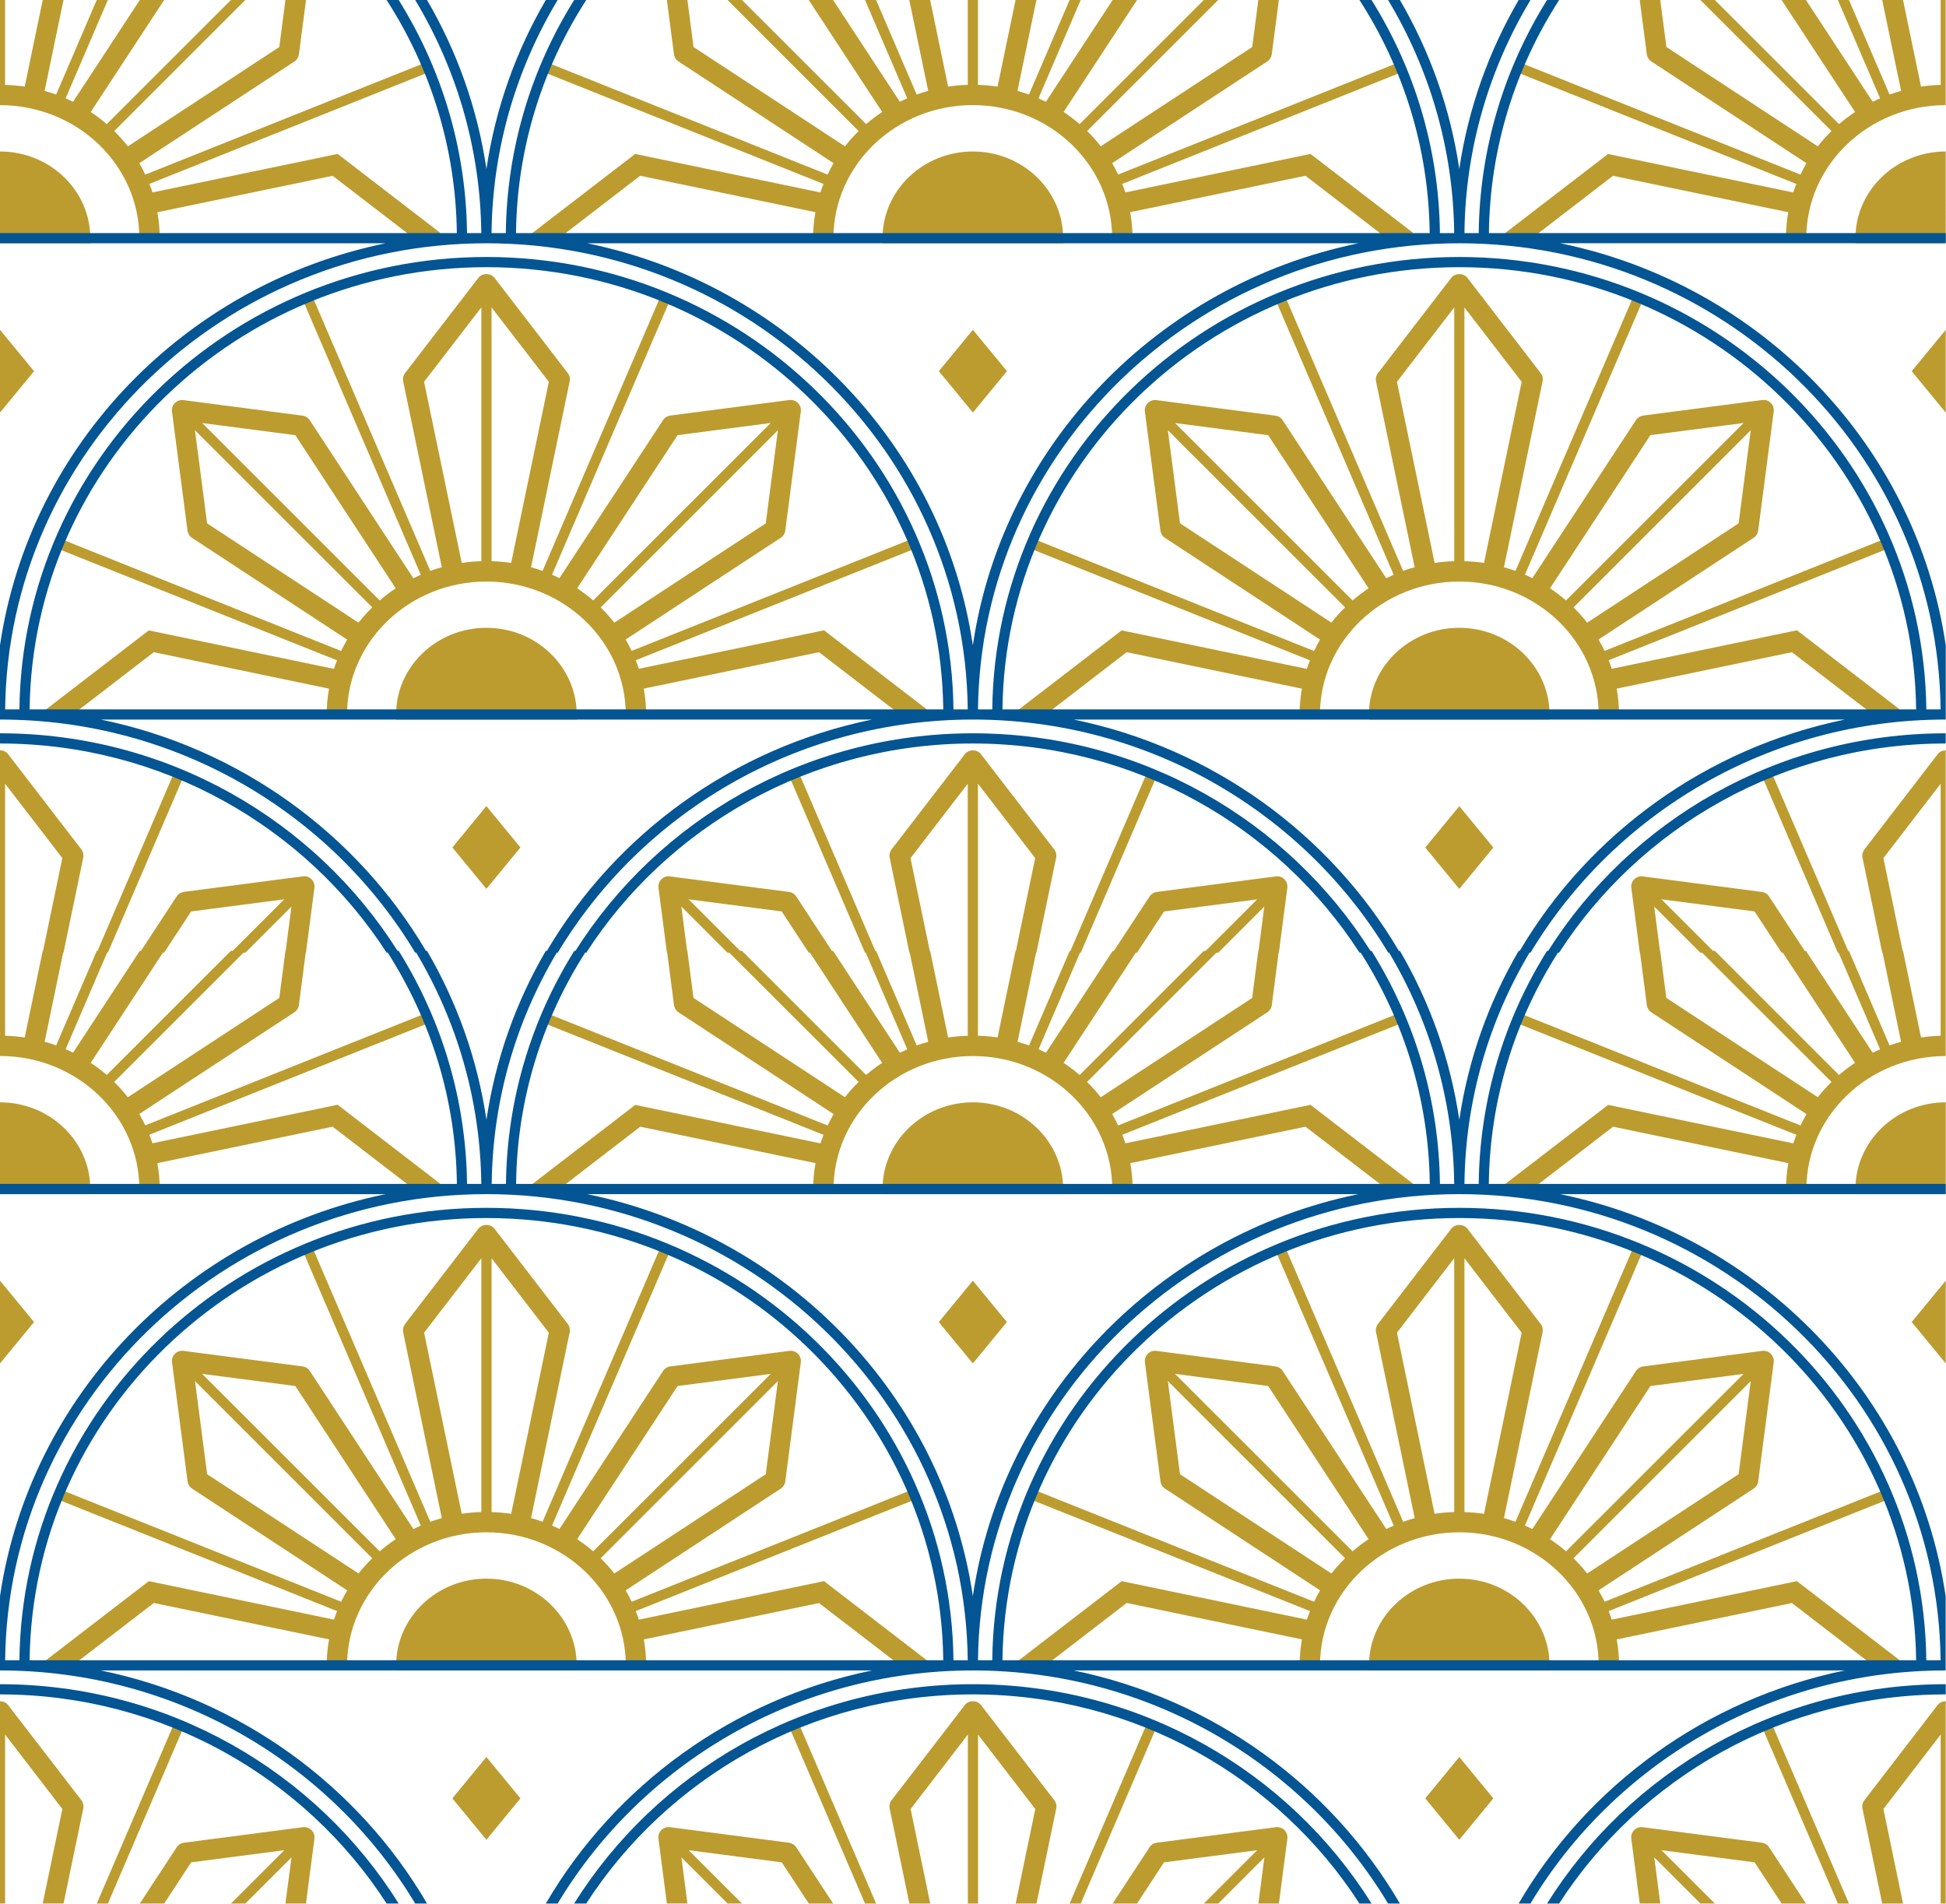
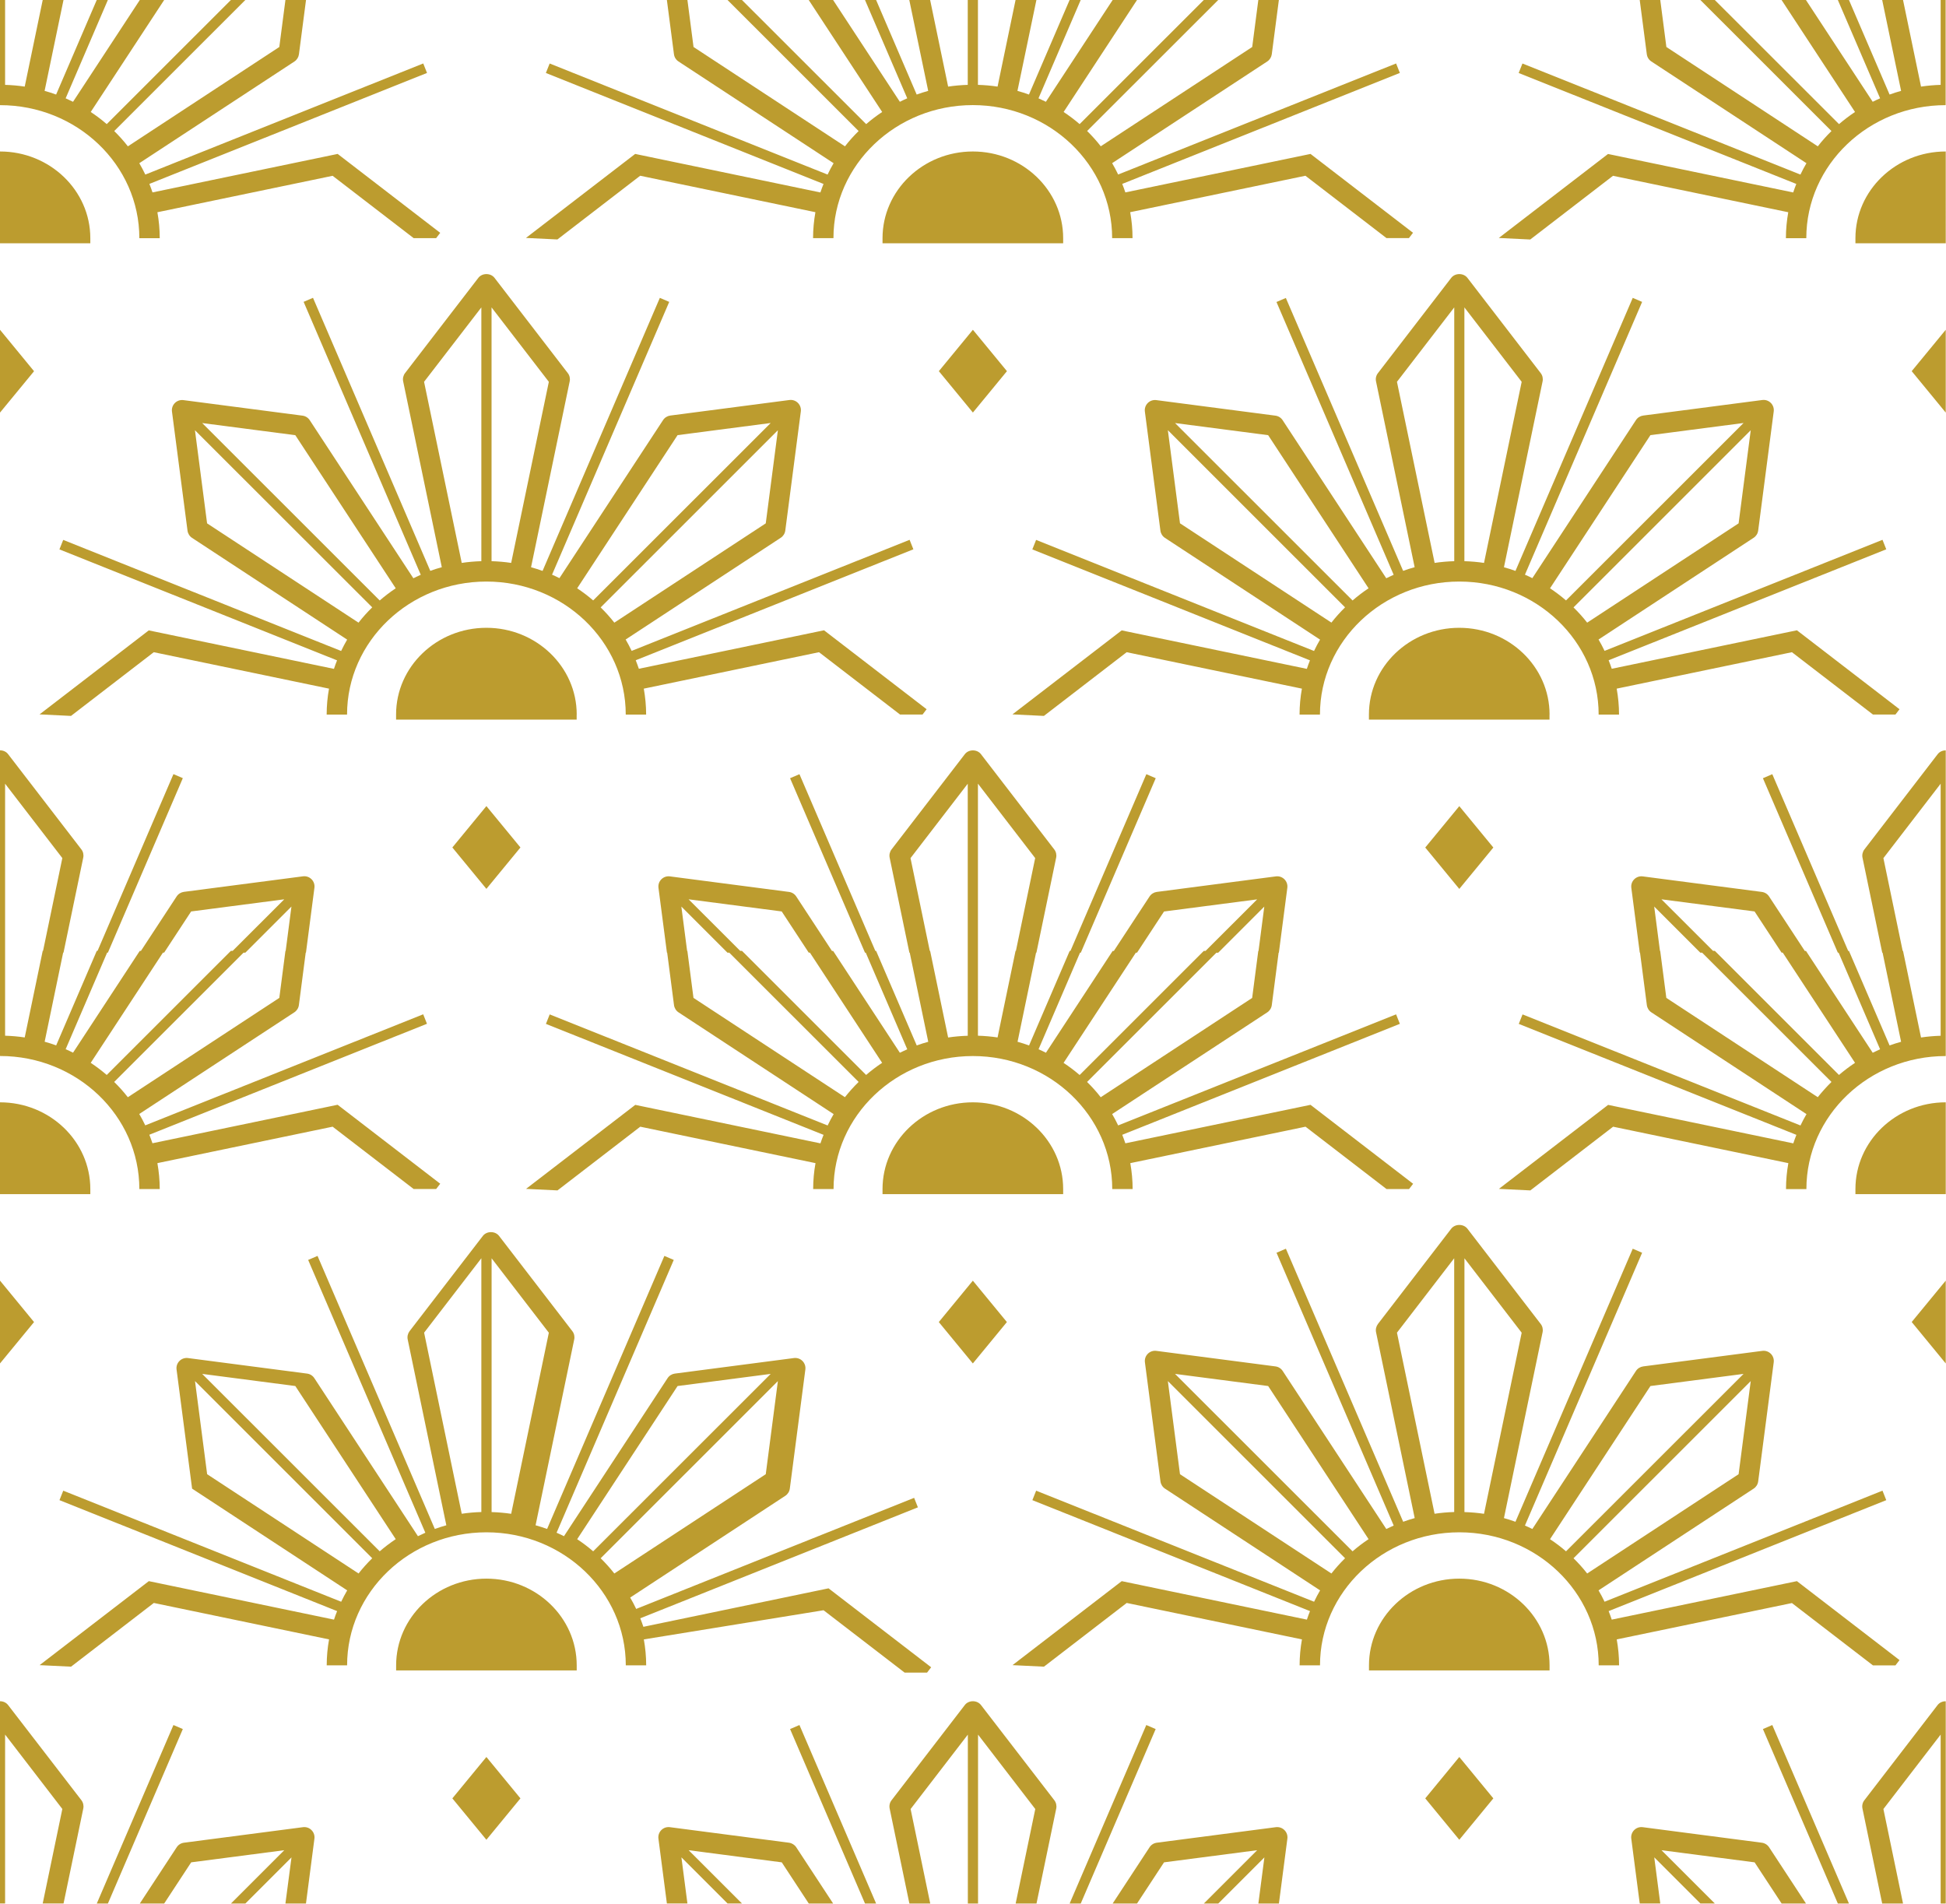
<svg xmlns="http://www.w3.org/2000/svg" height="373.5" preserveAspectRatio="xMidYMid meet" version="1.0" viewBox="0.0 0.0 381.8 373.5" width="381.8" zoomAndPan="magnify">
  <g id="change1_1">
-     <path d="M88.75,166.27l6.68-8.12l6.68,8.12l-6.68,8.12L88.75,166.27z M113.15,140.18c0-9.38-7.95-17.01-17.72-17.01 s-17.72,7.63-17.72,17.01v1h35.43V140.18z M79.47,73.2l14.38-18.69c0.76-0.98,2.41-0.98,3.17,0L111.4,73.2 c0.36,0.46,0.49,1.06,0.37,1.63l-7.58,36.46c0.76,0.21,1.52,0.45,2.26,0.72l23.01-53.57l1.84,0.79l-22.99,53.52 c0.49,0.21,0.98,0.44,1.45,0.68l20.33-31.01c0.32-0.49,0.84-0.81,1.41-0.89l23.38-3.05c0.62-0.08,1.23,0.13,1.67,0.57 s0.65,1.06,0.57,1.67l-3.05,23.38c-0.08,0.58-0.4,1.09-0.89,1.41l-30.43,19.96c0.43,0.73,0.82,1.47,1.18,2.23l54.53-21.79l0.74,1.86 l-54.47,21.77c0.22,0.55,0.42,1.1,0.61,1.67l36.33-7.55l20.13,15.49l-0.8,1.04h-4.41l-15.9-12.23l-34.38,7.15 c0.29,1.65,0.46,3.35,0.46,5.09h-4c0-14.39-12.27-26.1-27.34-26.1s-27.34,11.71-27.34,26.1h-4c0-1.73,0.16-3.43,0.46-5.09 l-34.38-7.15l-16.24,12.5l-6.17-0.3l21.43-16.48l36.33,7.55c0.18-0.56,0.39-1.12,0.61-1.67l-54.47-21.77l0.74-1.86l54.53,21.79 c0.36-0.76,0.76-1.51,1.18-2.23l-30.43-19.96c-0.49-0.32-0.81-0.84-0.89-1.41l-3.05-23.38c-0.08-0.62,0.13-1.23,0.57-1.67 s1.06-0.65,1.67-0.57l23.38,3.05c0.58,0.08,1.09,0.4,1.41,0.89l20.33,31.01c0.48-0.24,0.96-0.46,1.45-0.68L59.57,59.22l1.84-0.79 L84.42,112c0.74-0.27,1.49-0.51,2.26-0.72L79.1,74.82C78.98,74.25,79.12,73.66,79.47,73.2z M73.03,119.16L38.25,84.41l2.38,18.27 l29.71,19.48C71.17,121.1,72.07,120.1,73.03,119.16z M77.64,115.42l-19.7-30.04l-18.27-2.38l34.83,34.81 C75.49,116.95,76.54,116.15,77.64,115.42z M152.62,84.41l-34.77,34.76c0.96,0.94,1.86,1.94,2.68,2.99l29.71-19.48L152.62,84.41z M113.24,115.42c1.1,0.73,2.15,1.53,3.14,2.38l34.83-34.81l-18.27,2.38L113.24,115.42z M96.44,60.31v49.79 c1.3,0.04,2.59,0.15,3.85,0.34l7.39-35.53L96.44,60.31z M83.2,74.91l7.39,35.53c1.26-0.19,2.54-0.3,3.85-0.34V60.31L83.2,74.91z M0,64.7v16.25l6.68-8.12L0,64.7z M124.62,30.2l-21.43,16.48l6.17,0.3l16.24-12.5l34.38,7.15c-0.29,1.65-0.46,3.35-0.46,5.09h4 c0-14.39,12.27-26.1,27.34-26.1s27.34,11.71,27.34,26.1h4c0-1.73-0.16-3.43-0.46-5.09l34.38-7.15l15.9,12.23h4.41l0.8-1.04 L257.12,30.2l-36.33,7.55c-0.18-0.56-0.39-1.12-0.61-1.67l54.47-21.77l-0.74-1.86l-54.53,21.79c-0.36-0.76-0.76-1.51-1.18-2.23 l30.43-19.95c0.49-0.32,0.81-0.84,0.89-1.41L250.91,0h-4.03l-1.2,9.22l-29.71,19.48c-0.82-1.06-1.72-2.05-2.68-3L239.01,0h-2.83 l-24.36,24.35c-0.99-0.86-2.04-1.65-3.14-2.38L223.08,0h-4.78L205.2,19.97c-0.48-0.24-0.96-0.46-1.45-0.68L212.03,0h-2.18 l-7.97,18.55c-0.74-0.27-1.49-0.51-2.26-0.72L203.34,0h-4.09l-3.53,16.99c-1.26-0.19-2.54-0.3-3.85-0.34V0h-1h-1v16.65 c-1.3,0.04-2.59,0.15-3.85,0.34L182.49,0h-4.09l3.71,17.83c-0.76,0.21-1.52,0.45-2.26,0.72L171.89,0h-2.18L178,19.29 c-0.49,0.21-0.98,0.44-1.45,0.68L163.45,0h-4.78l14.41,21.97c-1.1,0.73-2.15,1.53-3.14,2.38L145.57,0h-2.83l25.72,25.71 c-0.96,0.94-1.86,1.94-2.68,3L136.07,9.22L134.87,0h-4.03l1.39,10.65c0.08,0.58,0.4,1.09,0.89,1.41l30.43,19.96 c-0.43,0.73-0.82,1.47-1.18,2.23l-54.53-21.79l-0.74,1.86l54.47,21.77c-0.22,0.55-0.42,1.1-0.61,1.67L124.62,30.2z M27.34,46.73h4 c0-1.73-0.16-3.43-0.46-5.09l34.38-7.15l15.9,12.23h4.41l0.8-1.04L66.25,30.2l-36.33,7.55c-0.18-0.56-0.39-1.12-0.61-1.67 l54.47-21.77l-0.74-1.86L28.51,34.25c-0.36-0.76-0.76-1.51-1.18-2.23l30.43-19.95c0.49-0.32,0.81-0.84,0.89-1.41L60.04,0H56 l-1.2,9.22L25.09,28.71c-0.82-1.06-1.72-2.05-2.68-3L48.13,0h-2.83L20.94,24.35c-0.99-0.86-2.04-1.65-3.14-2.38L32.21,0h-4.78 L14.33,19.97c-0.48-0.24-0.96-0.46-1.45-0.68L21.16,0h-2.18l-7.97,18.55c-0.74-0.27-1.49-0.51-2.26-0.72L12.46,0H8.38L4.85,16.99 C3.59,16.8,2.3,16.69,1,16.65V0H0v18.63v2C15.08,20.63,27.34,32.33,27.34,46.73z M17.72,46.73c0-9.38-7.95-17.01-17.72-17.01v2 v14.01v2h17.72V46.73z M381.75,147.22v5.24v34.1v0.35v18.28v2c-15.08,0-27.34,11.71-27.34,26.1h-4c0-1.73,0.16-3.43,0.46-5.09 l-34.38-7.15l-16.24,12.5l-6.17-0.3l21.43-16.48l36.33,7.55c0.18-0.56,0.39-1.12,0.61-1.67l-54.47-21.77l0.74-1.86l54.53,21.79 c0.36-0.76,0.76-1.51,1.18-2.23l-30.43-19.96c-0.49-0.32-0.81-0.84-0.89-1.41l-1.34-10.3h-0.05l-1.66-12.73 c-0.08-0.62,0.13-1.23,0.57-1.67c0.44-0.44,1.06-0.65,1.67-0.57l23.38,3.05c0.58,0.08,1.09,0.4,1.41,0.89l7.01,10.69h0.23 l13.09,19.97c0.48-0.24,0.96-0.46,1.45-0.68l-8.14-18.95h-0.15l-14.7-34.23l1.84-0.79l14.89,34.67h0.15l7.97,18.55 c0.74-0.27,1.49-0.51,2.26-0.72l-3.63-17.48h-0.07l-3.87-18.63c-0.12-0.57,0.02-1.17,0.37-1.63l14.38-18.69 C380.54,147.47,381.14,147.22,381.75,147.22z M359.33,212.27l-25.38-25.36h-0.35l-9.05-9.05l1.13,8.7h0.05l1.2,9.22l29.71,19.48 C357.48,214.21,358.38,213.21,359.33,212.27z M363.95,208.52l-14.18-21.62h-0.23l-5.3-8.08l-18.27-2.38l10.12,10.11h0.35 l24.36,24.35C361.8,210.05,362.85,209.25,363.95,208.52z M380.75,153.76l-11.23,14.6l3.78,18.2h0.07l3.53,16.99 c1.26-0.19,2.54-0.3,3.85-0.34v-16.3v-0.35V153.76z M286.31,174.4l6.68-8.12l-6.68-8.12l-6.68,8.12L286.31,174.4z M304.02,140.18 c0-9.38-7.95-17.01-17.72-17.01s-17.72,7.63-17.72,17.01v1h35.43V140.18z M270.35,73.2l14.38-18.69c0.76-0.98,2.41-0.98,3.17,0 l14.38,18.69c0.36,0.46,0.49,1.06,0.37,1.63l-7.58,36.46c0.76,0.21,1.52,0.45,2.26,0.72l23.01-53.57l1.84,0.79l-22.99,53.52 c0.49,0.21,0.98,0.44,1.45,0.68l20.33-31.01c0.32-0.49,0.84-0.81,1.41-0.89l23.38-3.05c0.62-0.08,1.23,0.13,1.67,0.57 s0.65,1.06,0.57,1.67l-3.05,23.38c-0.08,0.58-0.4,1.09-0.89,1.41l-30.43,19.96c0.43,0.73,0.82,1.47,1.18,2.23l54.53-21.79l0.74,1.86 l-54.47,21.77c0.22,0.55,0.42,1.1,0.61,1.67l36.33-7.55l20.13,15.49l-0.8,1.04h-4.41l-15.9-12.23l-34.38,7.15 c0.29,1.65,0.46,3.35,0.46,5.09h-4c0-14.39-12.27-26.1-27.34-26.1s-27.34,11.71-27.34,26.1h-4c0-1.73,0.16-3.43,0.46-5.09 l-34.38-7.15l-16.24,12.5l-6.17-0.3l21.43-16.48l36.33,7.55c0.18-0.56,0.39-1.12,0.61-1.67l-54.47-21.77l0.74-1.86l54.53,21.79 c0.36-0.76,0.76-1.51,1.18-2.23l-30.43-19.96c-0.49-0.32-0.81-0.84-0.89-1.41l-3.05-23.38c-0.08-0.62,0.13-1.23,0.57-1.67 s1.06-0.65,1.67-0.57l23.38,3.05c0.58,0.08,1.09,0.4,1.41,0.89l20.33,31.01c0.48-0.24,0.96-0.46,1.45-0.68l-22.99-53.52l1.84-0.79 L275.29,112c0.74-0.27,1.49-0.51,2.26-0.72l-7.58-36.46C269.85,74.25,269.99,73.66,270.35,73.2z M263.9,119.16l-34.77-34.76 l2.38,18.27l29.71,19.48C262.04,121.1,262.94,120.1,263.9,119.16z M268.51,115.42l-19.7-30.04l-18.27-2.38l34.83,34.81 C266.36,116.95,267.41,116.15,268.51,115.42z M343.49,84.41l-34.77,34.76c0.96,0.94,1.86,1.94,2.68,2.99l29.71-19.48L343.49,84.41z M304.11,115.42c1.1,0.73,2.15,1.53,3.14,2.38l34.83-34.81l-18.27,2.38L304.11,115.42z M287.31,60.31v49.79 c1.3,0.04,2.59,0.15,3.85,0.34l7.39-35.53L287.31,60.31z M274.08,74.91l7.39,35.53c1.26-0.19,2.54-0.3,3.85-0.34V60.31L274.08,74.91 z M381.75,80.95V64.7l-6.68,8.12L381.75,80.95z M197.56,72.82l-6.68-8.12l-6.68,8.12l6.68,8.12L197.56,72.82z M364.03,46.73v1h17.72 v-2V31.72v-2C371.98,29.72,364.03,37.35,364.03,46.73z M380.75,0v16.65c-1.3,0.04-2.59,0.15-3.85,0.34L373.37,0h-4.09l3.71,17.83 c-0.76,0.21-1.52,0.45-2.26,0.72L362.76,0h-2.18l8.29,19.29c-0.49,0.21-0.98,0.44-1.45,0.68L354.32,0h-4.78l14.41,21.97 c-1.1,0.73-2.15,1.53-3.14,2.38L336.44,0h-2.83l25.72,25.71c-0.96,0.94-1.86,1.94-2.68,3L326.94,9.22L325.74,0h-4.03l1.39,10.65 c0.08,0.58,0.4,1.09,0.89,1.41l30.43,19.96c-0.43,0.73-0.82,1.47-1.18,2.23L298.7,12.46l-0.74,1.86l54.47,21.77 c-0.22,0.55-0.42,1.1-0.61,1.67l-36.33-7.55l-21.43,16.48l6.17,0.3l16.24-12.5l34.38,7.15c-0.29,1.65-0.46,3.35-0.46,5.09h4 c0-14.39,12.27-26.1,27.34-26.1v-2V0H380.75z M208.59,47.73v-1c0-9.38-7.95-17.01-17.72-17.01s-17.72,7.63-17.72,17.01v1h17.72 H208.59z M155.01,339.23l14.7,34.23h2.18l-15.04-35.02L155.01,339.23z M154.8,361.53l-23.38-3.05c-0.62-0.08-1.23,0.13-1.67,0.57 c-0.44,0.44-0.65,1.06-0.57,1.67l1.66,12.73h4.03l-1.18-9.05l9.05,9.05h2.83L135.11,363l18.27,2.38l5.3,8.08h4.78l-7.24-11.04 C155.89,361.93,155.38,361.61,154.8,361.53z M34.03,338.44l-15.04,35.02h2.18l14.7-34.23L34.03,338.44z M1.58,334.51 c-0.38-0.49-0.98-0.74-1.58-0.74v5.24v34.44h1v-33.14l11.23,14.6l-3.85,18.54h4.09l3.87-18.63c0.12-0.57-0.02-1.17-0.37-1.63 L1.58,334.51z M59.46,358.48l-23.38,3.05c-0.58,0.08-1.09,0.4-1.41,0.89l-7.24,11.04h4.78l5.3-8.08L55.77,363l-10.46,10.46h2.83 l9.05-9.05L56,373.46h4.03l1.66-12.73c0.08-0.62-0.13-1.23-0.57-1.67C60.69,358.61,60.07,358.41,59.46,358.48z M88.75,352.83 l6.68,8.12l6.68-8.12l-6.68-8.12L88.75,352.83z M126.32,321.64c0.29,1.65,0.46,3.35,0.46,5.09h-4c0-14.39-12.27-26.1-27.34-26.1 s-27.34,11.71-27.34,26.1h-4c0-1.73,0.16-3.43,0.46-5.09l-34.38-7.15l-16.24,12.5l-6.17-0.3l21.43-16.48l36.33,7.55 c0.18-0.56,0.39-1.12,0.61-1.67l-54.47-21.77l0.74-1.86l54.53,21.79c0.36-0.76,0.76-1.51,1.18-2.23l-30.43-19.96 c-0.49-0.32-0.81-0.84-0.89-1.41l-3.05-23.38c-0.08-0.62,0.13-1.23,0.57-1.67s1.06-0.65,1.67-0.57l23.38,3.05 c0.58,0.08,1.09,0.4,1.41,0.89l20.33,31.01c0.48-0.24,0.96-0.46,1.45-0.68l-22.99-53.52l1.84-0.79l23.01,53.57 c0.74-0.27,1.49-0.51,2.26-0.72l-7.58-36.46c-0.12-0.57,0.02-1.16,0.37-1.63l14.38-18.69c0.76-0.98,2.41-0.98,3.17,0l14.38,18.69 c0.36,0.46,0.49,1.06,0.37,1.63l-7.58,36.46c0.76,0.21,1.52,0.45,2.26,0.72l23.01-53.57l1.84,0.79l-22.99,53.52 c0.49,0.21,0.98,0.44,1.45,0.68l20.33-31.01c0.32-0.49,0.84-0.81,1.41-0.89l23.38-3.05c0.62-0.08,1.23,0.13,1.67,0.57 s0.65,1.06,0.57,1.67l-3.05,23.38c-0.08,0.58-0.4,1.09-0.89,1.41l-30.43,19.96c0.43,0.73,0.82,1.47,1.18,2.23l54.53-21.79l0.74,1.86 l-54.47,21.77c0.22,0.55,0.42,1.1,0.61,1.67l36.33-7.55l20.13,15.49l-0.8,1.04h-4.41l-15.9-12.23L126.32,321.64z M73.03,305.72 l-34.77-34.76l2.38,18.27l29.71,19.48C71.17,307.66,72.07,306.66,73.03,305.72z M77.64,301.97l-19.7-30.04l-18.27-2.38l34.83,34.81 C75.49,303.5,76.54,302.71,77.64,301.97z M90.59,296.99c1.26-0.19,2.54-0.3,3.85-0.34v-49.79l-11.23,14.6L90.59,296.99z M96.44,296.66c1.3,0.04,2.59,0.15,3.85,0.34l7.39-35.53l-11.23-14.6V296.66z M116.38,304.36l34.83-34.81l-18.27,2.38l-19.7,30.05 C114.34,302.71,115.39,303.5,116.38,304.36z M117.85,305.72c0.96,0.94,1.86,1.94,2.68,2.99l29.71-19.48l2.38-18.27L117.85,305.72z M95.44,309.72c-9.77,0-17.72,7.63-17.72,17.01v1h35.43v-1C113.15,317.35,105.2,309.72,95.44,309.72z M184.19,259.38l6.68,8.12 l6.68-8.12l-6.68-8.12L184.19,259.38z M0,251.25v16.25l6.68-8.12L0,251.25z M0,207.18v-2V186.9v-0.35v-34.1v-5.24 c0.6,0,1.21,0.25,1.58,0.74l14.38,18.69c0.36,0.46,0.49,1.06,0.37,1.63l-3.87,18.63h-0.07l-3.63,17.48 c0.76,0.21,1.52,0.45,2.26,0.72l7.97-18.55h0.15l14.89-34.67l1.84,0.79l-14.7,34.23h-0.15l-8.14,18.95 c0.49,0.21,0.98,0.44,1.45,0.68l13.09-19.97h0.23l7.01-10.69c0.32-0.49,0.84-0.81,1.41-0.89l23.38-3.05 c0.62-0.08,1.23,0.13,1.67,0.57c0.44,0.44,0.65,1.06,0.57,1.67l-1.66,12.73h-0.05l-1.34,10.3c-0.08,0.58-0.4,1.09-0.89,1.41 l-30.43,19.95c0.43,0.73,0.82,1.47,1.18,2.23l54.53-21.79l0.74,1.86l-54.47,21.77c0.22,0.55,0.42,1.1,0.61,1.67l36.33-7.55 l20.13,15.49l-0.8,1.04h-4.41l-15.9-12.23l-34.38,7.15c0.29,1.65,0.46,3.35,0.46,5.09h-4C27.34,218.89,15.08,207.18,0,207.18z M1,203.2c1.3,0.04,2.59,0.15,3.85,0.34l3.53-16.99h0.07l3.78-18.2L1,153.76v32.8v0.35V203.2z M54.8,195.78l1.2-9.22h0.05l1.13-8.7 l-9.05,9.05h-0.35l-25.38,25.36c0.96,0.94,1.86,1.94,2.68,3L54.8,195.78z M17.8,208.52c1.1,0.73,2.15,1.53,3.14,2.38l24.36-24.35 h0.35l10.12-10.11l-18.27,2.38l-5.3,8.08h-0.23L17.8,208.52z M17.72,233.28c0-9.38-7.95-17.01-17.72-17.01v2v14.01v2h17.72V233.28z M345.88,339.23l14.7,34.23h2.18l-15.04-35.02L345.88,339.23z M380.16,334.51l-14.38,18.69c-0.36,0.46-0.49,1.06-0.37,1.63 l3.87,18.63h4.09l-3.85-18.54l11.23-14.6v33.14h1v-34.44v-5.24C381.14,333.77,380.54,334.02,380.16,334.51z M345.67,361.53 l-23.38-3.05c-0.62-0.08-1.23,0.13-1.67,0.57c-0.44,0.44-0.65,1.06-0.57,1.67l1.66,12.73h4.03l-1.18-9.05l9.05,9.05h2.83L325.98,363 l18.27,2.38l5.3,8.08h4.78l-7.24-11.04C346.77,361.93,346.25,361.61,345.67,361.53z M224.9,338.44l-15.04,35.02h2.18l14.7-34.23 L224.9,338.44z M192.46,334.51c-0.38-0.49-0.98-0.74-1.58-0.74s-1.21,0.25-1.58,0.74l-14.38,18.69c-0.36,0.46-0.49,1.06-0.37,1.63 l3.87,18.63h4.09l-3.85-18.54l11.23-14.6v33.14h1h1v-33.14l11.23,14.6l-3.85,18.54h4.09l3.87-18.63c0.12-0.57-0.02-1.17-0.37-1.63 L192.46,334.51z M250.33,358.48l-23.38,3.05c-0.58,0.08-1.09,0.4-1.41,0.89l-7.24,11.04h4.78l5.3-8.08l18.27-2.38l-10.46,10.46h2.83 l9.05-9.05l-1.18,9.05h4.03l1.66-12.73c0.08-0.62-0.13-1.23-0.57-1.67C251.56,358.61,250.95,358.41,250.33,358.48z M279.63,352.83 l6.68,8.12l6.68-8.12l-6.68-8.12L279.63,352.83z M317.2,321.64c0.29,1.65,0.46,3.35,0.46,5.09h-4c0-14.39-12.27-26.1-27.34-26.1 s-27.34,11.71-27.34,26.1h-4c0-1.73,0.16-3.43,0.46-5.09l-34.38-7.15l-16.24,12.5l-6.17-0.3l21.43-16.48l36.33,7.55 c0.18-0.56,0.39-1.12,0.61-1.67l-54.47-21.77l0.74-1.86l54.53,21.79c0.36-0.76,0.76-1.51,1.18-2.23l-30.43-19.96 c-0.49-0.32-0.81-0.84-0.89-1.41l-3.05-23.38c-0.08-0.62,0.13-1.23,0.57-1.67s1.06-0.65,1.67-0.57l23.38,3.05 c0.58,0.08,1.09,0.4,1.41,0.89l20.33,31.01c0.48-0.24,0.96-0.46,1.45-0.68l-22.99-53.52l1.84-0.79l23.01,53.57 c0.74-0.27,1.49-0.51,2.26-0.72l-7.58-36.46c-0.12-0.57,0.02-1.16,0.37-1.63l14.38-18.69c0.76-0.98,2.41-0.98,3.17,0l14.38,18.69 c0.36,0.46,0.49,1.06,0.37,1.63l-7.58,36.46c0.76,0.21,1.52,0.45,2.26,0.72l23.01-53.57l1.84,0.79l-22.99,53.52 c0.49,0.21,0.98,0.44,1.45,0.68l20.33-31.01c0.32-0.49,0.84-0.81,1.41-0.89l23.38-3.05c0.62-0.08,1.23,0.13,1.67,0.57 s0.65,1.06,0.57,1.67l-3.05,23.38c-0.08,0.58-0.4,1.09-0.89,1.41l-30.43,19.96c0.43,0.73,0.82,1.47,1.18,2.23l54.53-21.79l0.74,1.86 l-54.47,21.77c0.22,0.55,0.42,1.1,0.61,1.67l36.33-7.55l20.13,15.49l-0.8,1.04h-4.41l-15.9-12.23L317.2,321.64z M263.9,305.72 l-34.77-34.76l2.38,18.27l29.71,19.48C262.04,307.66,262.94,306.66,263.9,305.72z M268.51,301.97l-19.7-30.04l-18.27-2.38 l34.83,34.81C266.36,303.5,267.41,302.71,268.51,301.97z M281.46,296.99c1.26-0.19,2.54-0.3,3.85-0.34v-49.79l-11.23,14.6 L281.46,296.99z M287.31,296.66c1.3,0.04,2.59,0.15,3.85,0.34l7.39-35.53l-11.23-14.6V296.66z M307.25,304.36l34.83-34.81 l-18.27,2.38l-19.7,30.05C305.21,302.71,306.26,303.5,307.25,304.36z M308.72,305.72c0.96,0.94,1.86,1.94,2.68,2.99l29.71-19.48 l2.38-18.27L308.72,305.72z M286.31,309.72c-9.77,0-17.72,7.63-17.72,17.01v1h35.43v-1C304.02,317.35,296.08,309.72,286.31,309.72z M381.75,267.5v-16.25l-6.68,8.12L381.75,267.5z M364.03,233.28v1h17.72v-2v-14.01v-2C371.98,216.27,364.03,223.9,364.03,233.28z M256.14,221.05l-34.38,7.15c0.29,1.65,0.46,3.35,0.46,5.09h-4c0-14.39-12.27-26.1-27.34-26.1s-27.34,11.71-27.34,26.1h-4 c0-1.73,0.16-3.43,0.46-5.09l-34.38-7.15l-16.24,12.5l-6.17-0.3l21.43-16.48l36.33,7.55c0.18-0.56,0.39-1.12,0.61-1.67l-54.47-21.77 l0.74-1.86l54.53,21.79c0.36-0.76,0.76-1.51,1.18-2.23l-30.43-19.96c-0.49-0.32-0.81-0.84-0.89-1.41l-1.34-10.3h-0.05l-1.66-12.73 c-0.08-0.62,0.13-1.23,0.57-1.67c0.44-0.44,1.06-0.65,1.67-0.57l23.38,3.05c0.58,0.08,1.09,0.4,1.41,0.89l7.01,10.69h0.23 l13.09,19.97c0.48-0.24,0.96-0.46,1.45-0.68l-8.14-18.95h-0.15l-14.7-34.23l1.84-0.79l14.89,34.67h0.15l7.97,18.55 c0.74-0.27,1.49-0.51,2.26-0.72l-3.63-17.48h-0.07l-3.87-18.63c-0.12-0.57,0.02-1.17,0.37-1.63l14.38-18.69 c0.38-0.49,0.98-0.74,1.58-0.74s1.21,0.25,1.58,0.74l14.38,18.69c0.36,0.46,0.49,1.06,0.37,1.63l-3.87,18.63h-0.07l-3.63,17.48 c0.76,0.21,1.52,0.45,2.26,0.72l7.97-18.55h0.15l14.89-34.67l1.84,0.79l-14.7,34.23h-0.15l-8.14,18.95 c0.49,0.21,0.98,0.44,1.45,0.68l13.09-19.97h0.23l7.01-10.69c0.32-0.49,0.84-0.81,1.41-0.89l23.38-3.05 c0.62-0.08,1.23,0.13,1.67,0.57c0.44,0.44,0.65,1.06,0.57,1.67l-1.66,12.73h-0.05l-1.34,10.3c-0.08,0.58-0.4,1.09-0.89,1.41 l-30.43,19.95c0.43,0.73,0.82,1.47,1.18,2.23l54.53-21.79l0.74,1.86l-54.47,21.77c0.22,0.55,0.42,1.1,0.61,1.67l36.33-7.55 l20.13,15.49l-0.8,1.04h-4.41L256.14,221.05z M168.46,212.27l-25.38-25.36h-0.35l-9.05-9.05l1.13,8.7h0.05l1.2,9.22l29.71,19.48 C166.6,214.21,167.5,213.21,168.46,212.27z M173.07,208.52L158.9,186.9h-0.23l-5.3-8.08l-18.27-2.38l10.12,10.11h0.35l24.36,24.35 C170.92,210.05,171.97,209.25,173.07,208.52z M178.64,168.36l3.78,18.2h0.07l3.53,16.99c1.26-0.19,2.54-0.3,3.85-0.34v-16.3v-0.35 v-32.8L178.64,168.36z M191.87,203.2c1.3,0.04,2.59,0.15,3.85,0.34l3.53-16.99h0.07l3.78-18.2l-11.23-14.6v32.8v0.35V203.2z M211.82,210.91l24.36-24.35h0.35l10.12-10.11l-18.27,2.38l-5.3,8.08h-0.23l-14.18,21.62C209.77,209.25,210.82,210.05,211.82,210.91 z M213.28,212.27c0.96,0.94,1.86,1.94,2.68,3l29.71-19.48l1.2-9.22h0.05l1.13-8.7l-9.05,9.05h-0.35L213.28,212.27z M208.59,233.28 c0-9.38-7.95-17.01-17.72-17.01s-17.72,7.63-17.72,17.01v1h17.72h17.72V233.28z" fill="#BC9C2F" />
+     <path d="M88.75,166.27l6.68-8.12l6.68,8.12l-6.68,8.12L88.75,166.27z M113.15,140.18c0-9.38-7.95-17.01-17.72-17.01 s-17.72,7.63-17.72,17.01v1h35.43V140.18z M79.47,73.2l14.38-18.69c0.76-0.98,2.41-0.98,3.17,0L111.4,73.2 c0.36,0.46,0.49,1.06,0.37,1.63l-7.58,36.46c0.76,0.21,1.52,0.45,2.26,0.72l23.01-53.57l1.84,0.79l-22.99,53.52 c0.49,0.21,0.98,0.44,1.45,0.68l20.33-31.01c0.32-0.49,0.84-0.81,1.41-0.89l23.38-3.05c0.62-0.08,1.23,0.13,1.67,0.57 s0.65,1.06,0.57,1.67l-3.05,23.38c-0.08,0.58-0.4,1.09-0.89,1.41l-30.43,19.96c0.43,0.73,0.82,1.47,1.18,2.23l54.53-21.79l0.74,1.86 l-54.47,21.77c0.22,0.55,0.42,1.1,0.61,1.67l36.33-7.55l20.13,15.49l-0.8,1.04h-4.41l-15.9-12.23l-34.38,7.15 c0.29,1.65,0.46,3.35,0.46,5.09h-4c0-14.39-12.27-26.1-27.34-26.1s-27.34,11.71-27.34,26.1h-4c0-1.73,0.16-3.43,0.46-5.09 l-34.38-7.15l-16.24,12.5l-6.17-0.3l21.43-16.48l36.33,7.55c0.18-0.56,0.39-1.12,0.61-1.67l-54.47-21.77l0.74-1.86l54.53,21.79 c0.36-0.76,0.76-1.51,1.18-2.23l-30.43-19.96c-0.49-0.32-0.81-0.84-0.89-1.41l-3.05-23.38c-0.08-0.62,0.13-1.23,0.57-1.67 s1.06-0.65,1.67-0.57l23.38,3.05c0.58,0.08,1.09,0.4,1.41,0.89l20.33,31.01c0.48-0.24,0.96-0.46,1.45-0.68L59.57,59.22l1.84-0.79 L84.42,112c0.74-0.27,1.49-0.51,2.26-0.72L79.1,74.82C78.98,74.25,79.12,73.66,79.47,73.2z M73.03,119.16L38.25,84.41l2.38,18.27 l29.71,19.48C71.17,121.1,72.07,120.1,73.03,119.16z M77.64,115.42l-19.7-30.04l-18.27-2.38l34.83,34.81 C75.49,116.95,76.54,116.15,77.64,115.42z M152.62,84.41l-34.77,34.76c0.96,0.94,1.86,1.94,2.68,2.99l29.71-19.48L152.62,84.41z M113.24,115.42c1.1,0.73,2.15,1.53,3.14,2.38l34.83-34.81l-18.27,2.38L113.24,115.42z M96.44,60.31v49.79 c1.3,0.04,2.59,0.15,3.85,0.34l7.39-35.53L96.44,60.31z M83.2,74.91l7.39,35.53c1.26-0.19,2.54-0.3,3.85-0.34V60.31L83.2,74.91z M0,64.7v16.25l6.68-8.12L0,64.7z M124.62,30.2l-21.43,16.48l6.17,0.3l16.24-12.5l34.38,7.15c-0.29,1.65-0.46,3.35-0.46,5.09h4 c0-14.39,12.27-26.1,27.34-26.1s27.34,11.71,27.34,26.1h4c0-1.73-0.16-3.43-0.46-5.09l34.38-7.15l15.9,12.23h4.41l0.8-1.04 L257.12,30.2l-36.33,7.55c-0.18-0.56-0.39-1.12-0.61-1.67l54.47-21.77l-0.74-1.86l-54.53,21.79c-0.36-0.76-0.76-1.51-1.18-2.23 l30.43-19.95c0.49-0.32,0.81-0.84,0.89-1.41L250.91,0h-4.03l-1.2,9.22l-29.71,19.48c-0.82-1.06-1.72-2.05-2.68-3L239.01,0h-2.83 l-24.36,24.35c-0.99-0.86-2.04-1.65-3.14-2.38L223.08,0h-4.78L205.2,19.97c-0.48-0.24-0.96-0.46-1.45-0.68L212.03,0h-2.18 l-7.97,18.55c-0.74-0.27-1.49-0.51-2.26-0.72L203.34,0h-4.09l-3.53,16.99c-1.26-0.19-2.54-0.3-3.85-0.34V0h-1h-1v16.65 c-1.3,0.04-2.59,0.15-3.85,0.34L182.49,0h-4.09l3.71,17.83c-0.76,0.21-1.52,0.45-2.26,0.72L171.89,0h-2.18L178,19.29 c-0.49,0.21-0.98,0.44-1.45,0.68L163.45,0h-4.78l14.41,21.97c-1.1,0.73-2.15,1.53-3.14,2.38L145.57,0h-2.83l25.72,25.71 c-0.96,0.94-1.86,1.94-2.68,3L136.07,9.22L134.87,0h-4.03l1.39,10.65c0.08,0.58,0.4,1.09,0.89,1.41l30.43,19.96 c-0.43,0.73-0.82,1.47-1.18,2.23l-54.53-21.79l-0.74,1.86l54.47,21.77c-0.22,0.55-0.42,1.1-0.61,1.67L124.62,30.2z M27.34,46.73h4 c0-1.73-0.16-3.43-0.46-5.09l34.38-7.15l15.9,12.23h4.41l0.8-1.04L66.25,30.2l-36.33,7.55c-0.18-0.56-0.39-1.12-0.61-1.67 l54.47-21.77l-0.74-1.86L28.51,34.25c-0.36-0.76-0.76-1.51-1.18-2.23l30.43-19.95c0.49-0.32,0.81-0.84,0.89-1.41L60.04,0H56 l-1.2,9.22L25.09,28.71c-0.82-1.06-1.72-2.05-2.68-3L48.13,0h-2.83L20.94,24.35c-0.99-0.86-2.04-1.65-3.14-2.38L32.21,0h-4.78 L14.33,19.97c-0.48-0.24-0.96-0.46-1.45-0.68L21.16,0h-2.18l-7.97,18.55c-0.74-0.27-1.49-0.51-2.26-0.72L12.46,0H8.38L4.85,16.99 C3.59,16.8,2.3,16.69,1,16.65V0H0v18.63v2C15.08,20.63,27.34,32.33,27.34,46.73z M17.72,46.73c0-9.38-7.95-17.01-17.72-17.01v2 v14.01v2h17.72V46.73z M381.75,147.22v5.24v34.1v0.35v18.28v2c-15.08,0-27.34,11.71-27.34,26.1h-4c0-1.73,0.16-3.43,0.46-5.09 l-34.38-7.15l-16.24,12.5l-6.17-0.3l21.43-16.48l36.33,7.55c0.18-0.56,0.39-1.12,0.61-1.67l-54.47-21.77l0.74-1.86l54.53,21.79 c0.36-0.76,0.76-1.51,1.18-2.23l-30.43-19.96c-0.49-0.32-0.81-0.84-0.89-1.41l-1.34-10.3h-0.05l-1.66-12.73 c-0.08-0.62,0.13-1.23,0.57-1.67c0.44-0.44,1.06-0.65,1.67-0.57l23.38,3.05c0.58,0.08,1.09,0.4,1.41,0.89l7.01,10.69h0.23 l13.09,19.97c0.48-0.24,0.96-0.46,1.45-0.68l-8.14-18.95h-0.15l-14.7-34.23l1.84-0.79l14.89,34.67h0.15l7.97,18.55 c0.74-0.27,1.49-0.51,2.26-0.72l-3.63-17.48h-0.07l-3.87-18.63c-0.12-0.57,0.02-1.17,0.37-1.63l14.38-18.69 C380.54,147.47,381.14,147.22,381.75,147.22z M359.33,212.27l-25.38-25.36h-0.35l-9.05-9.05l1.13,8.7h0.05l1.2,9.22l29.71,19.48 C357.48,214.21,358.38,213.21,359.33,212.27z M363.95,208.52l-14.18-21.62h-0.23l-5.3-8.08l-18.27-2.38l10.12,10.11h0.35 l24.36,24.35C361.8,210.05,362.85,209.25,363.95,208.52z M380.75,153.76l-11.23,14.6l3.78,18.2h0.07l3.53,16.99 c1.26-0.19,2.54-0.3,3.85-0.34v-16.3v-0.35V153.76z M286.31,174.4l6.68-8.12l-6.68-8.12l-6.68,8.12L286.31,174.4z M304.02,140.18 c0-9.38-7.95-17.01-17.72-17.01s-17.72,7.63-17.72,17.01v1h35.43V140.18z M270.35,73.2l14.38-18.69c0.76-0.98,2.41-0.98,3.17,0 l14.38,18.69c0.36,0.46,0.49,1.06,0.37,1.63l-7.58,36.46c0.76,0.21,1.52,0.45,2.26,0.72l23.01-53.57l1.84,0.79l-22.99,53.52 c0.49,0.21,0.98,0.44,1.45,0.68l20.33-31.01c0.32-0.49,0.84-0.81,1.41-0.89l23.38-3.05c0.62-0.08,1.23,0.13,1.67,0.57 s0.65,1.06,0.57,1.67l-3.05,23.38c-0.08,0.58-0.4,1.09-0.89,1.41l-30.43,19.96c0.43,0.73,0.82,1.47,1.18,2.23l54.53-21.79l0.74,1.86 l-54.47,21.77c0.22,0.55,0.42,1.1,0.61,1.67l36.33-7.55l20.13,15.49l-0.8,1.04h-4.41l-15.9-12.23l-34.38,7.15 c0.29,1.65,0.46,3.35,0.46,5.09h-4c0-14.39-12.27-26.1-27.34-26.1s-27.34,11.71-27.34,26.1h-4c0-1.73,0.16-3.43,0.46-5.09 l-34.38-7.15l-16.24,12.5l-6.17-0.3l21.43-16.48l36.33,7.55c0.18-0.56,0.39-1.12,0.61-1.67l-54.47-21.77l0.74-1.86l54.53,21.79 c0.36-0.76,0.76-1.51,1.18-2.23l-30.43-19.96c-0.49-0.32-0.81-0.84-0.89-1.41l-3.05-23.38c-0.08-0.62,0.13-1.23,0.57-1.67 s1.06-0.65,1.67-0.57l23.38,3.05c0.58,0.08,1.09,0.4,1.41,0.89l20.33,31.01c0.48-0.24,0.96-0.46,1.45-0.68l-22.99-53.52l1.84-0.79 L275.29,112c0.74-0.27,1.49-0.51,2.26-0.72l-7.58-36.46C269.85,74.25,269.99,73.66,270.35,73.2z M263.9,119.16l-34.77-34.76 l2.38,18.27l29.71,19.48C262.04,121.1,262.94,120.1,263.9,119.16z M268.51,115.42l-19.7-30.04l-18.27-2.38l34.83,34.81 C266.36,116.95,267.41,116.15,268.51,115.42z M343.49,84.41l-34.77,34.76c0.96,0.94,1.86,1.94,2.68,2.99l29.71-19.48L343.49,84.41z M304.11,115.42c1.1,0.73,2.15,1.53,3.14,2.38l34.83-34.81l-18.27,2.38L304.11,115.42z M287.31,60.31v49.79 c1.3,0.04,2.59,0.15,3.85,0.34l7.39-35.53L287.31,60.31z M274.08,74.91l7.39,35.53c1.26-0.19,2.54-0.3,3.85-0.34V60.31L274.08,74.91 z M381.75,80.95V64.7l-6.68,8.12L381.75,80.95z M197.56,72.82l-6.68-8.12l-6.68,8.12l6.68,8.12L197.56,72.82z M364.03,46.73v1h17.72 v-2V31.72v-2C371.98,29.72,364.03,37.35,364.03,46.73z M380.75,0v16.65c-1.3,0.04-2.59,0.15-3.85,0.34L373.37,0h-4.09l3.71,17.83 c-0.76,0.21-1.52,0.45-2.26,0.72L362.76,0h-2.18l8.29,19.29c-0.49,0.21-0.98,0.44-1.45,0.68L354.32,0h-4.78l14.41,21.97 c-1.1,0.73-2.15,1.53-3.14,2.38L336.44,0h-2.83l25.72,25.71c-0.96,0.94-1.86,1.94-2.68,3L326.94,9.22L325.74,0h-4.03l1.39,10.65 c0.08,0.58,0.4,1.09,0.89,1.41l30.43,19.96c-0.43,0.73-0.82,1.47-1.18,2.23L298.7,12.46l-0.74,1.86l54.47,21.77 c-0.22,0.55-0.42,1.1-0.61,1.67l-36.33-7.55l-21.43,16.48l6.17,0.3l16.24-12.5l34.38,7.15c-0.29,1.65-0.46,3.35-0.46,5.09h4 c0-14.39,12.27-26.1,27.34-26.1v-2V0H380.75z M208.59,47.73v-1c0-9.38-7.95-17.01-17.72-17.01s-17.72,7.63-17.72,17.01v1h17.72 H208.59z M155.01,339.23l14.7,34.23h2.18l-15.04-35.02L155.01,339.23z M154.8,361.53l-23.38-3.05c-0.62-0.08-1.23,0.13-1.67,0.57 c-0.44,0.44-0.65,1.06-0.57,1.67l1.66,12.73h4.03l-1.18-9.05l9.05,9.05h2.83L135.11,363l18.27,2.38l5.3,8.08h4.78l-7.24-11.04 C155.89,361.93,155.38,361.61,154.8,361.53z M34.03,338.44l-15.04,35.02h2.18l14.7-34.23L34.03,338.44z M1.58,334.51 c-0.38-0.49-0.98-0.74-1.58-0.74v5.24v34.44h1v-33.14l11.23,14.6l-3.85,18.54h4.09l3.87-18.63c0.12-0.57-0.02-1.17-0.37-1.63 L1.58,334.51z M59.46,358.48l-23.38,3.05c-0.58,0.08-1.09,0.4-1.41,0.89l-7.24,11.04h4.78l5.3-8.08L55.77,363l-10.46,10.46h2.83 l9.05-9.05L56,373.46h4.03l1.66-12.73c0.08-0.62-0.13-1.23-0.57-1.67C60.69,358.61,60.07,358.41,59.46,358.48z M88.75,352.83 l6.68,8.12l6.68-8.12l-6.68-8.12L88.75,352.83z M126.32,321.64c0.29,1.65,0.46,3.35,0.46,5.09h-4c0-14.39-12.27-26.1-27.34-26.1 s-27.34,11.71-27.34,26.1h-4c0-1.73,0.16-3.43,0.46-5.09l-34.38-7.15l-16.24,12.5l-6.17-0.3l21.43-16.48l36.33,7.55 c0.18-0.56,0.39-1.12,0.61-1.67l-54.47-21.77l0.74-1.86l54.53,21.79c0.36-0.76,0.76-1.51,1.18-2.23l-30.43-19.96 l-3.05-23.38c-0.08-0.62,0.13-1.23,0.57-1.67s1.06-0.65,1.67-0.57l23.38,3.05 c0.58,0.08,1.09,0.4,1.41,0.89l20.33,31.01c0.48-0.24,0.96-0.46,1.45-0.68l-22.99-53.52l1.84-0.79l23.01,53.57 c0.74-0.27,1.49-0.51,2.26-0.72l-7.58-36.46c-0.12-0.57,0.02-1.16,0.37-1.63l14.38-18.69c0.76-0.98,2.41-0.98,3.17,0l14.38,18.69 c0.36,0.46,0.49,1.06,0.37,1.63l-7.58,36.46c0.76,0.21,1.52,0.45,2.26,0.72l23.01-53.57l1.84,0.79l-22.99,53.52 c0.49,0.21,0.98,0.44,1.45,0.68l20.33-31.01c0.32-0.49,0.84-0.81,1.41-0.89l23.38-3.05c0.62-0.08,1.23,0.13,1.67,0.57 s0.65,1.06,0.57,1.67l-3.05,23.38c-0.08,0.58-0.4,1.09-0.89,1.41l-30.43,19.96c0.43,0.73,0.82,1.47,1.18,2.23l54.53-21.79l0.74,1.86 l-54.47,21.77c0.22,0.55,0.42,1.1,0.61,1.67l36.33-7.55l20.13,15.49l-0.8,1.04h-4.41l-15.9-12.23L126.32,321.64z M73.03,305.72 l-34.77-34.76l2.38,18.27l29.71,19.48C71.17,307.66,72.07,306.66,73.03,305.72z M77.64,301.97l-19.7-30.04l-18.27-2.38l34.83,34.81 C75.49,303.5,76.54,302.71,77.64,301.97z M90.59,296.99c1.26-0.19,2.54-0.3,3.85-0.34v-49.79l-11.23,14.6L90.59,296.99z M96.44,296.66c1.3,0.04,2.59,0.15,3.85,0.34l7.39-35.53l-11.23-14.6V296.66z M116.38,304.36l34.83-34.81l-18.27,2.38l-19.7,30.05 C114.34,302.71,115.39,303.5,116.38,304.36z M117.85,305.72c0.96,0.94,1.86,1.94,2.68,2.99l29.71-19.48l2.38-18.27L117.85,305.72z M95.44,309.72c-9.77,0-17.72,7.63-17.72,17.01v1h35.43v-1C113.15,317.35,105.2,309.72,95.44,309.72z M184.19,259.38l6.68,8.12 l6.68-8.12l-6.68-8.12L184.19,259.38z M0,251.25v16.25l6.68-8.12L0,251.25z M0,207.18v-2V186.9v-0.35v-34.1v-5.24 c0.6,0,1.21,0.25,1.58,0.74l14.38,18.69c0.36,0.46,0.49,1.06,0.37,1.63l-3.87,18.63h-0.07l-3.63,17.48 c0.76,0.21,1.52,0.45,2.26,0.72l7.97-18.55h0.15l14.89-34.67l1.84,0.79l-14.7,34.23h-0.15l-8.14,18.95 c0.49,0.21,0.98,0.44,1.45,0.68l13.09-19.97h0.23l7.01-10.69c0.32-0.49,0.84-0.81,1.41-0.89l23.38-3.05 c0.62-0.08,1.23,0.13,1.67,0.57c0.44,0.44,0.65,1.06,0.57,1.67l-1.66,12.73h-0.05l-1.34,10.3c-0.08,0.58-0.4,1.09-0.89,1.41 l-30.43,19.95c0.43,0.73,0.82,1.47,1.18,2.23l54.53-21.79l0.74,1.86l-54.47,21.77c0.22,0.55,0.42,1.1,0.61,1.67l36.33-7.55 l20.13,15.49l-0.8,1.04h-4.41l-15.9-12.23l-34.38,7.15c0.29,1.65,0.46,3.35,0.46,5.09h-4C27.34,218.89,15.08,207.18,0,207.18z M1,203.2c1.3,0.04,2.59,0.15,3.85,0.34l3.53-16.99h0.07l3.78-18.2L1,153.76v32.8v0.35V203.2z M54.8,195.78l1.2-9.22h0.05l1.13-8.7 l-9.05,9.05h-0.35l-25.38,25.36c0.96,0.94,1.86,1.94,2.68,3L54.8,195.78z M17.8,208.52c1.1,0.73,2.15,1.53,3.14,2.38l24.36-24.35 h0.35l10.12-10.11l-18.27,2.38l-5.3,8.08h-0.23L17.8,208.52z M17.72,233.28c0-9.38-7.95-17.01-17.72-17.01v2v14.01v2h17.72V233.28z M345.88,339.23l14.7,34.23h2.18l-15.04-35.02L345.88,339.23z M380.16,334.51l-14.38,18.69c-0.36,0.46-0.49,1.06-0.37,1.63 l3.87,18.63h4.09l-3.85-18.54l11.23-14.6v33.14h1v-34.44v-5.24C381.14,333.77,380.54,334.02,380.16,334.51z M345.67,361.53 l-23.38-3.05c-0.62-0.08-1.23,0.13-1.67,0.57c-0.44,0.44-0.65,1.06-0.57,1.67l1.66,12.73h4.03l-1.18-9.05l9.05,9.05h2.83L325.98,363 l18.27,2.38l5.3,8.08h4.78l-7.24-11.04C346.77,361.93,346.25,361.61,345.67,361.53z M224.9,338.44l-15.04,35.02h2.18l14.7-34.23 L224.9,338.44z M192.46,334.51c-0.38-0.49-0.98-0.74-1.58-0.74s-1.21,0.25-1.58,0.74l-14.38,18.69c-0.36,0.46-0.49,1.06-0.37,1.63 l3.87,18.63h4.09l-3.85-18.54l11.23-14.6v33.14h1h1v-33.14l11.23,14.6l-3.85,18.54h4.09l3.87-18.63c0.12-0.57-0.02-1.17-0.37-1.63 L192.46,334.51z M250.33,358.48l-23.38,3.05c-0.58,0.08-1.09,0.4-1.41,0.89l-7.24,11.04h4.78l5.3-8.08l18.27-2.38l-10.46,10.46h2.83 l9.05-9.05l-1.18,9.05h4.03l1.66-12.73c0.08-0.62-0.13-1.23-0.57-1.67C251.56,358.61,250.95,358.41,250.33,358.48z M279.63,352.83 l6.68,8.12l6.68-8.12l-6.68-8.12L279.63,352.83z M317.2,321.64c0.29,1.65,0.46,3.35,0.46,5.09h-4c0-14.39-12.27-26.1-27.34-26.1 s-27.34,11.71-27.34,26.1h-4c0-1.73,0.16-3.43,0.46-5.09l-34.38-7.15l-16.24,12.5l-6.17-0.3l21.43-16.48l36.33,7.55 c0.18-0.56,0.39-1.12,0.61-1.67l-54.47-21.77l0.74-1.86l54.53,21.79c0.36-0.76,0.76-1.51,1.18-2.23l-30.43-19.96 c-0.49-0.32-0.81-0.84-0.89-1.41l-3.05-23.38c-0.08-0.62,0.13-1.23,0.57-1.67s1.06-0.65,1.67-0.57l23.38,3.05 c0.58,0.08,1.09,0.4,1.41,0.89l20.33,31.01c0.48-0.24,0.96-0.46,1.45-0.68l-22.99-53.52l1.84-0.79l23.01,53.57 c0.74-0.27,1.49-0.51,2.26-0.72l-7.58-36.46c-0.12-0.57,0.02-1.16,0.37-1.63l14.38-18.69c0.76-0.98,2.41-0.98,3.17,0l14.38,18.69 c0.36,0.46,0.49,1.06,0.37,1.63l-7.58,36.46c0.76,0.21,1.52,0.45,2.26,0.72l23.01-53.57l1.84,0.79l-22.99,53.52 c0.49,0.21,0.98,0.44,1.45,0.68l20.33-31.01c0.32-0.49,0.84-0.81,1.41-0.89l23.38-3.05c0.62-0.08,1.23,0.13,1.67,0.57 s0.65,1.06,0.57,1.67l-3.05,23.38c-0.08,0.58-0.4,1.09-0.89,1.41l-30.43,19.96c0.43,0.73,0.82,1.47,1.18,2.23l54.53-21.79l0.74,1.86 l-54.47,21.77c0.22,0.55,0.42,1.1,0.61,1.67l36.33-7.55l20.13,15.49l-0.8,1.04h-4.41l-15.9-12.23L317.2,321.64z M263.9,305.72 l-34.77-34.76l2.38,18.27l29.71,19.48C262.04,307.66,262.94,306.66,263.9,305.72z M268.51,301.97l-19.7-30.04l-18.27-2.38 l34.83,34.81C266.36,303.5,267.41,302.71,268.51,301.97z M281.46,296.99c1.26-0.19,2.54-0.3,3.85-0.34v-49.79l-11.23,14.6 L281.46,296.99z M287.31,296.66c1.3,0.04,2.59,0.15,3.85,0.34l7.39-35.53l-11.23-14.6V296.66z M307.25,304.36l34.83-34.81 l-18.27,2.38l-19.7,30.05C305.21,302.71,306.26,303.5,307.25,304.36z M308.72,305.72c0.96,0.94,1.86,1.94,2.68,2.99l29.71-19.48 l2.38-18.27L308.72,305.72z M286.31,309.72c-9.77,0-17.72,7.63-17.72,17.01v1h35.43v-1C304.02,317.35,296.08,309.72,286.31,309.72z M381.75,267.5v-16.25l-6.68,8.12L381.75,267.5z M364.03,233.28v1h17.72v-2v-14.01v-2C371.98,216.27,364.03,223.9,364.03,233.28z M256.14,221.05l-34.38,7.15c0.29,1.65,0.46,3.35,0.46,5.09h-4c0-14.39-12.27-26.1-27.34-26.1s-27.34,11.71-27.34,26.1h-4 c0-1.73,0.16-3.43,0.46-5.09l-34.38-7.15l-16.24,12.5l-6.17-0.3l21.43-16.48l36.33,7.55c0.18-0.56,0.39-1.12,0.61-1.67l-54.47-21.77 l0.74-1.86l54.53,21.79c0.36-0.76,0.76-1.51,1.18-2.23l-30.43-19.96c-0.49-0.32-0.81-0.84-0.89-1.41l-1.34-10.3h-0.05l-1.66-12.73 c-0.08-0.62,0.13-1.23,0.57-1.67c0.44-0.44,1.06-0.65,1.67-0.57l23.38,3.05c0.58,0.08,1.09,0.4,1.41,0.89l7.01,10.69h0.23 l13.09,19.97c0.48-0.24,0.96-0.46,1.45-0.68l-8.14-18.95h-0.15l-14.7-34.23l1.84-0.79l14.89,34.67h0.15l7.97,18.55 c0.74-0.27,1.49-0.51,2.26-0.72l-3.63-17.48h-0.07l-3.87-18.63c-0.12-0.57,0.02-1.17,0.37-1.63l14.38-18.69 c0.38-0.49,0.98-0.74,1.58-0.74s1.21,0.25,1.58,0.74l14.38,18.69c0.36,0.46,0.49,1.06,0.37,1.63l-3.87,18.63h-0.07l-3.63,17.48 c0.76,0.21,1.52,0.45,2.26,0.72l7.97-18.55h0.15l14.89-34.67l1.84,0.79l-14.7,34.23h-0.15l-8.14,18.95 c0.49,0.21,0.98,0.44,1.45,0.68l13.09-19.97h0.23l7.01-10.69c0.32-0.49,0.84-0.81,1.41-0.89l23.38-3.05 c0.62-0.08,1.23,0.13,1.67,0.57c0.44,0.44,0.65,1.06,0.57,1.67l-1.66,12.73h-0.05l-1.34,10.3c-0.08,0.58-0.4,1.09-0.89,1.41 l-30.43,19.95c0.43,0.73,0.82,1.47,1.18,2.23l54.53-21.79l0.74,1.86l-54.47,21.77c0.22,0.55,0.42,1.1,0.61,1.67l36.33-7.55 l20.13,15.49l-0.8,1.04h-4.41L256.14,221.05z M168.46,212.27l-25.38-25.36h-0.35l-9.05-9.05l1.13,8.7h0.05l1.2,9.22l29.71,19.48 C166.6,214.21,167.5,213.21,168.46,212.27z M173.07,208.52L158.9,186.9h-0.23l-5.3-8.08l-18.27-2.38l10.12,10.11h0.35l24.36,24.35 C170.92,210.05,171.97,209.25,173.07,208.52z M178.64,168.36l3.78,18.2h0.07l3.53,16.99c1.26-0.19,2.54-0.3,3.85-0.34v-16.3v-0.35 v-32.8L178.64,168.36z M191.87,203.2c1.3,0.04,2.59,0.15,3.85,0.34l3.53-16.99h0.07l3.78-18.2l-11.23-14.6v32.8v0.35V203.2z M211.82,210.91l24.36-24.35h0.35l10.12-10.11l-18.27,2.38l-5.3,8.08h-0.23l-14.18,21.62C209.77,209.25,210.82,210.05,211.82,210.91 z M213.28,212.27c0.96,0.94,1.86,1.94,2.68,3l29.71-19.48l1.2-9.22h0.05l1.13-8.7l-9.05,9.05h-0.35L213.28,212.27z M208.59,233.28 c0-9.38-7.95-17.01-17.72-17.01s-17.72,7.63-17.72,17.01v1h17.72h17.72V233.28z" fill="#BC9C2F" />
  </g>
  <g id="change2_1">
-     <path d="M381.75,45.73h-89.63c0.19-16.78,5.22-32.45,13.78-45.73h-2.37c-8.35,13.35-13.22,29-13.41,45.73h-2.8 C287.5,29.07,292.2,13.45,300.28,0h-2.32c-5.86,10.05-9.89,21.24-11.65,33.15c-1.76-11.91-5.79-23.1-11.65-33.15h-2.32 c8.08,13.45,12.79,29.07,12.97,45.73h-2.8C282.31,29,277.44,13.35,269.09,0h-2.37c8.56,13.27,13.59,28.94,13.78,45.73h-89.63h-89.63 c0.19-16.78,5.22-32.45,13.78-45.73h-2.37c-8.35,13.35-13.22,29-13.41,45.73h-2.8c0.18-16.66,4.89-32.28,12.97-45.73h-2.32 c-5.86,10.05-9.89,21.24-11.65,33.15C93.68,21.24,89.65,10.05,83.78,0h-2.32c8.08,13.45,12.79,29.07,12.97,45.73h-2.8 C91.44,29,86.56,13.35,78.22,0h-2.37c8.56,13.27,13.59,28.94,13.78,45.73H0v2h75.66C36.37,55.78,5.8,87.31,0,126.6v0v14.57 c34.67,0,65.04,18.39,81.46,45.73h0.2c7.95,13.37,12.59,28.86,12.77,45.38h-2.8c-0.19-16.73-5.07-32.37-13.41-45.73h-0.22 C61.83,160.96,32.92,143.87,0,143.87v2c31.9,0,59.95,16.4,75.85,41.03h0.22c8.43,13.2,13.38,28.74,13.57,45.38H0v2h75.66 C36.37,242.33,5.8,273.87,0,313.16v0v14.57c34.67,0,65.04,18.39,81.46,45.73h2.32c-13.48-23.1-36.63-40.11-64.01-45.73H171.1 c-27.38,5.61-50.53,22.63-64.01,45.73h2.32c16.42-27.34,46.79-45.73,81.46-45.73s65.04,18.39,81.46,45.73h2.32 c-13.48-23.1-36.63-40.11-64.01-45.73h151.32c-27.38,5.61-50.53,22.63-64.01,45.73h2.32c16.42-27.34,46.79-45.73,81.46-45.73v-14.57 c-5.8-39.29-36.37-70.83-75.66-78.88h75.66v-2h-89.63c0.19-16.64,5.14-32.18,13.57-45.38h0.22c15.89-24.63,43.95-41.03,75.85-41.03 v-2c-32.92,0-61.83,17.09-77.99,42.68h-0.22c-8.35,13.35-13.22,29-13.41,45.73h-2.8c0.18-16.52,4.81-32.01,12.77-45.38h0.2 c16.42-27.34,46.79-45.73,81.46-45.73V126.6c-5.8-39.29-36.37-70.83-75.66-78.88h75.66V45.73z M190.87,47.73h75.66 c-39.29,8.05-69.86,39.59-75.66,78.88c-5.8-39.29-36.37-70.83-75.66-78.88H190.87z M272.54,186.9 c7.95,13.37,12.59,28.86,12.77,45.38h-2.8c-0.19-16.73-5.07-32.37-13.41-45.73h-0.22c-16.16-25.59-45.07-42.68-77.99-42.68 s-61.83,17.09-77.99,42.68h-0.22c-8.35,13.35-13.22,29-13.41,45.73h-2.8c0.18-16.52,4.81-32.01,12.77-45.38h0.2 c16.42-27.34,46.79-45.73,81.46-45.73s65.04,18.39,81.46,45.73H272.54z M114.81,186.9h0.22c15.89-24.63,43.95-41.03,75.85-41.03 s59.95,16.4,75.85,41.03h0.22c8.43,13.2,13.38,28.74,13.57,45.38h-89.63h-89.63C101.43,215.64,106.38,200.1,114.81,186.9z M95.44,47.73c51.73,0,93.88,40.93,94.43,91.45h-2.8c-0.55-49.03-41.44-88.76-91.63-88.76S4.36,90.14,3.81,139.18h-2.8 C1.55,88.66,43.7,47.73,95.44,47.73z M185.07,139.18H5.81c0.55-47.93,40.54-86.76,89.63-86.76S184.52,91.25,185.07,139.18z M83.78,186.55h-0.21c-13.51-22.92-36.56-39.8-63.8-45.38H171.1c-27.24,5.58-50.29,22.46-63.8,45.38h-0.21 c-5.86,10.05-9.89,21.24-11.65,33.15C93.68,207.8,89.65,196.6,83.78,186.55z M95.44,234.28c51.73,0,93.88,40.93,94.43,91.45h-2.8 c-0.55-49.03-41.44-88.76-91.63-88.76S4.36,276.7,3.81,325.73h-2.8C1.55,275.21,43.7,234.28,95.44,234.28z M5.81,325.73 c0.55-47.93,40.54-86.76,89.63-86.76s89.08,38.83,89.63,86.76H5.81z M115.21,234.28h75.66h75.66 c-39.29,8.05-69.86,39.59-75.66,78.88C185.07,273.87,154.5,242.33,115.21,234.28z M196.68,325.73 c0.55-47.93,40.54-86.76,89.63-86.76s89.08,38.83,89.63,86.76H196.68z M380.74,325.73h-2.8c-0.55-49.03-41.44-88.76-91.63-88.76 s-91.08,39.72-91.63,88.76h-2.8c0.55-50.52,42.7-91.45,94.43-91.45S380.19,275.21,380.74,325.73z M298.17,186.55h-0.21 c-5.86,10.05-9.89,21.24-11.65,33.15c-1.76-11.91-5.79-23.1-11.65-33.15h-0.21c-13.51-22.92-36.56-39.8-63.8-45.38h151.32 C334.73,146.76,311.68,163.63,298.17,186.55z M196.68,139.18c0.55-47.93,40.54-86.76,89.63-86.76s89.08,38.83,89.63,86.76H196.68z M380.74,139.18h-2.8c-0.55-49.03-41.44-88.76-91.63-88.76s-91.08,39.72-91.63,88.76h-2.8c0.55-50.52,42.7-91.45,94.43-91.45 S380.19,88.66,380.74,139.18z M78.22,373.46h-2.37C59.95,348.82,31.9,332.43,0,332.43v-2C33.07,330.43,62.1,347.67,78.22,373.46z M381.75,330.43v2c-31.9,0-59.95,16.4-75.85,41.03h-2.37C319.65,347.67,348.68,330.43,381.75,330.43z M269.09,373.46h-2.37 c-15.89-24.63-43.95-41.03-75.85-41.03s-59.95,16.4-75.85,41.03h-2.37c16.12-25.79,45.15-43.03,78.22-43.03 S252.97,347.67,269.09,373.46z" fill="#035594" />
-   </g>
+     </g>
</svg>